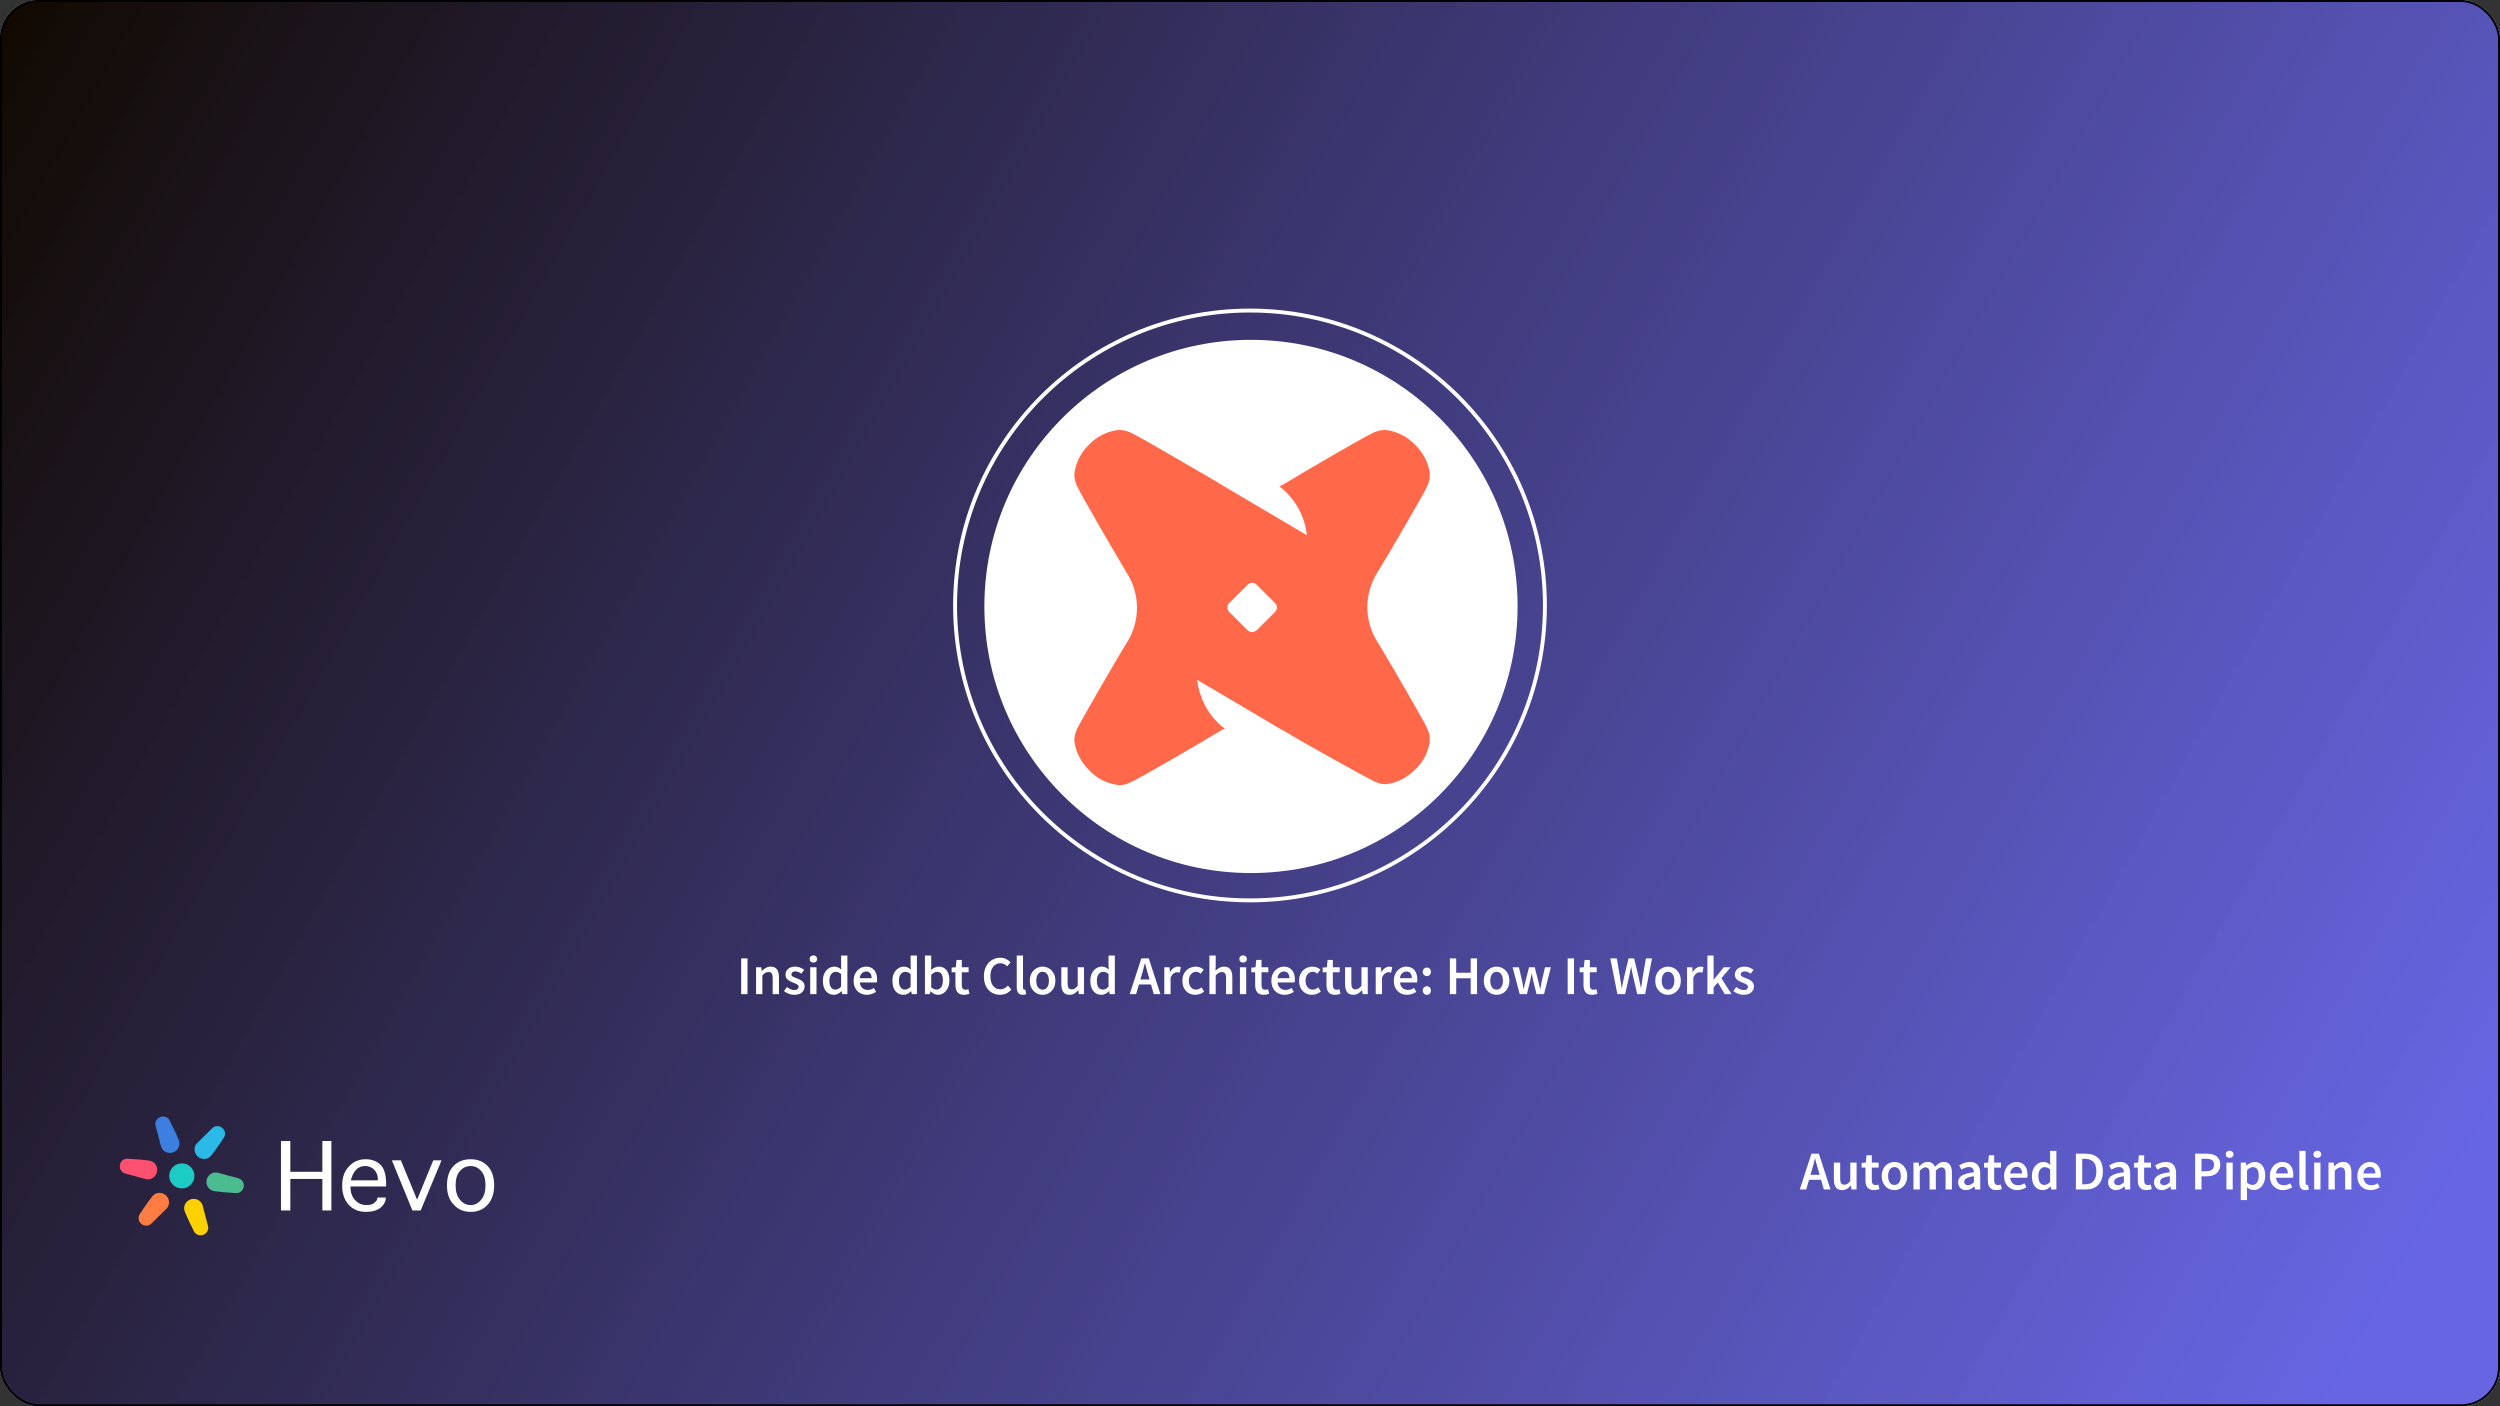
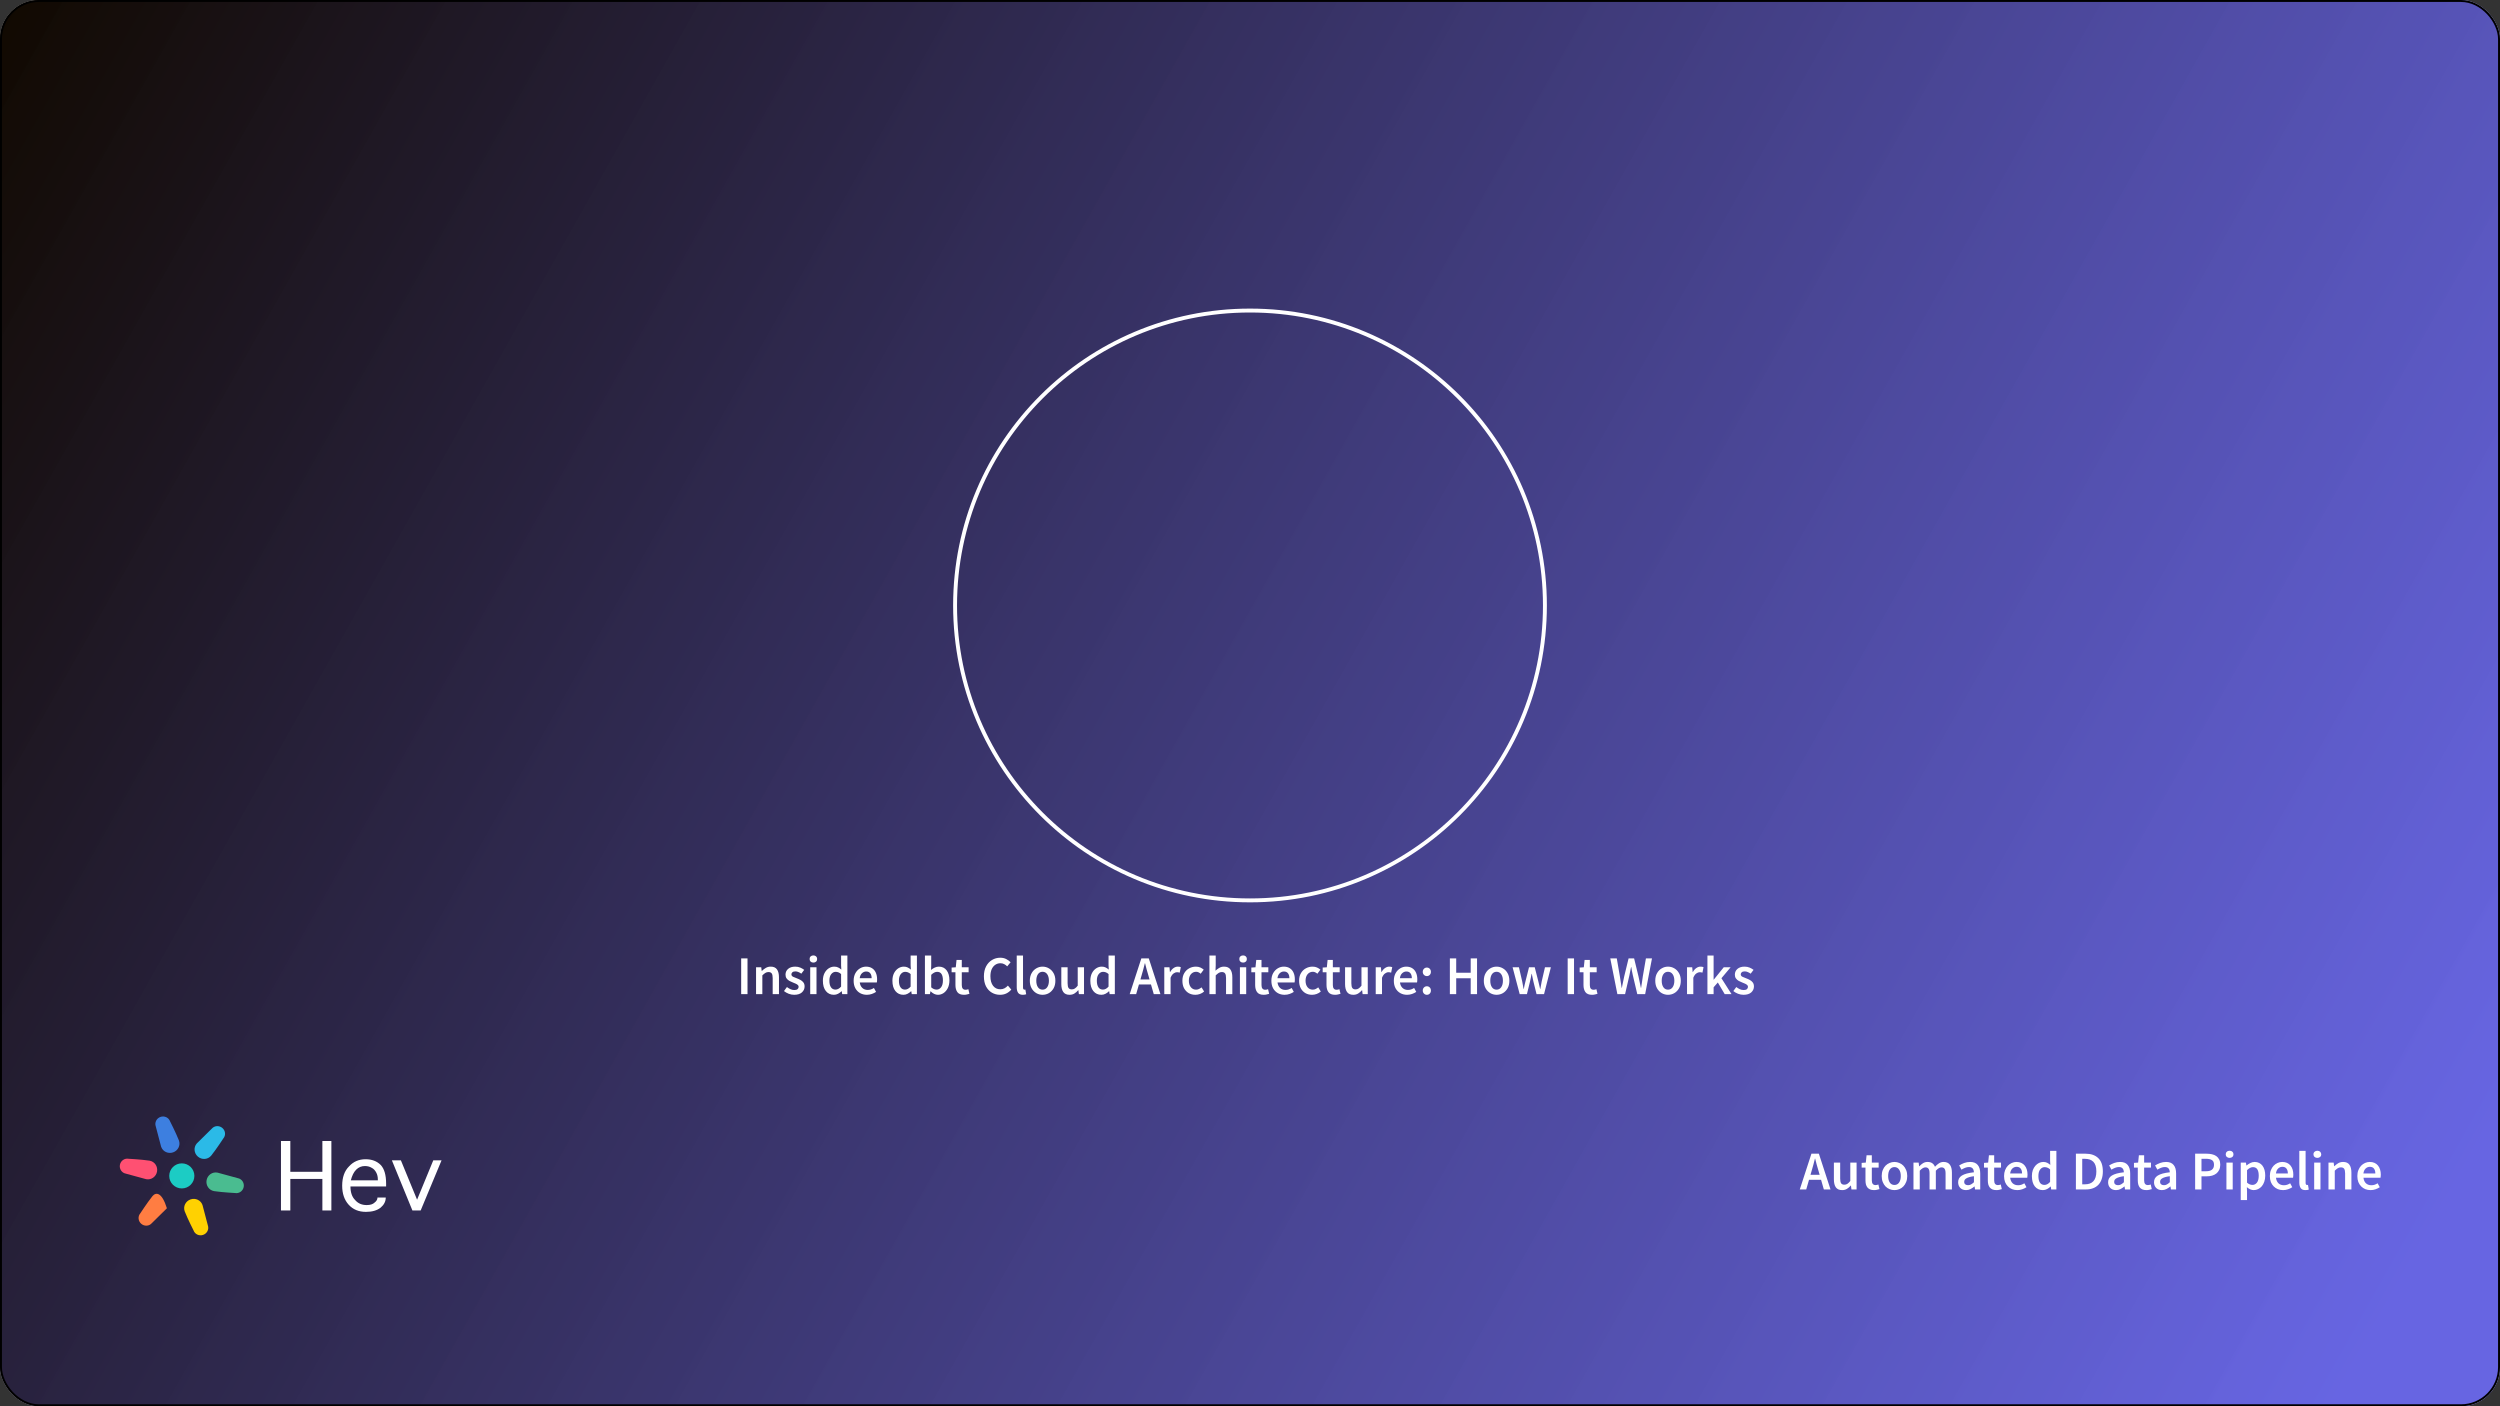
<svg xmlns="http://www.w3.org/2000/svg" width="1280" height="720" viewBox="0 0 1280 720" fill="none">
  <rect x="0" y="0" width="1280" height="720" fill="#333333" stroke="none" />
  <g clip-path="url(#clip0_19131_3713)">
    <rect width="1280" height="720" rx="20" fill="white" />
    <rect width="1280" height="720" fill="url(#paint0_linear_19131_3713)" />
    <path d="M927.619 599.256L926.975 601.496H931.651L931.007 599.256C930.708 598.285 930.419 597.287 930.139 596.26C929.878 595.233 929.616 594.216 929.355 593.208H929.243C928.982 594.235 928.72 595.261 928.459 596.288C928.198 597.296 927.918 598.285 927.619 599.256ZM921.487 609L927.451 590.688H931.259L937.223 609H933.807L932.379 604.044H926.219L924.791 609H921.487ZM943.179 609.336C941.704 609.336 940.631 608.869 939.959 607.936C939.287 606.984 938.951 605.631 938.951 603.876V595.252H942.171V603.456C942.171 604.595 942.339 605.397 942.675 605.864C943.011 606.331 943.552 606.564 944.299 606.564C944.896 606.564 945.419 606.415 945.867 606.116C946.334 605.817 946.828 605.332 947.351 604.66V595.252H950.571V609H947.939L947.687 606.984H947.603C947.006 607.693 946.352 608.263 945.643 608.692C944.952 609.121 944.131 609.336 943.179 609.336ZM959.493 609.336C958.691 609.336 958.009 609.215 957.449 608.972C956.908 608.729 956.46 608.393 956.105 607.964C955.769 607.516 955.517 606.993 955.349 606.396C955.2 605.78 955.125 605.099 955.125 604.352V597.8H953.165V595.392L955.293 595.252L955.685 591.5H958.373V595.252H961.873V597.8H958.373V604.352C958.373 605.957 959.017 606.76 960.305 606.76C960.548 606.76 960.791 606.732 961.033 606.676C961.295 606.62 961.528 606.545 961.733 606.452L962.293 608.832C961.92 608.963 961.491 609.075 961.005 609.168C960.539 609.28 960.035 609.336 959.493 609.336ZM969.957 609.336C969.098 609.336 968.277 609.177 967.493 608.86C966.709 608.543 966.009 608.076 965.393 607.46C964.796 606.844 964.32 606.088 963.965 605.192C963.61 604.296 963.433 603.279 963.433 602.14C963.433 601.001 963.61 599.984 963.965 599.088C964.32 598.192 964.796 597.436 965.393 596.82C966.009 596.204 966.709 595.737 967.493 595.42C968.277 595.084 969.098 594.916 969.957 594.916C970.816 594.916 971.637 595.084 972.421 595.42C973.224 595.737 973.924 596.204 974.521 596.82C975.118 597.436 975.594 598.192 975.949 599.088C976.322 599.984 976.509 601.001 976.509 602.14C976.509 603.279 976.322 604.296 975.949 605.192C975.594 606.088 975.118 606.844 974.521 607.46C973.924 608.076 973.224 608.543 972.421 608.86C971.637 609.177 970.816 609.336 969.957 609.336ZM969.957 606.704C970.965 606.704 971.758 606.293 972.337 605.472C972.916 604.632 973.205 603.521 973.205 602.14C973.205 600.74 972.916 599.629 972.337 598.808C971.758 597.968 970.965 597.548 969.957 597.548C968.949 597.548 968.156 597.968 967.577 598.808C967.017 599.629 966.737 600.74 966.737 602.14C966.737 603.521 967.017 604.632 967.577 605.472C968.156 606.293 968.949 606.704 969.957 606.704ZM979.696 609V595.252H982.356L982.58 597.128H982.692C983.271 596.512 983.896 595.989 984.568 595.56C985.259 595.131 986.034 594.916 986.892 594.916C987.9 594.916 988.703 595.131 989.3 595.56C989.916 595.989 990.383 596.596 990.7 597.38C991.354 596.671 992.035 596.083 992.744 595.616C993.454 595.149 994.247 594.916 995.124 594.916C996.58 594.916 997.654 595.392 998.344 596.344C999.035 597.277 999.38 598.621 999.38 600.376V609H996.132V600.796C996.132 599.657 995.955 598.855 995.6 598.388C995.264 597.921 994.742 597.688 994.032 597.688C993.174 597.688 992.212 598.257 991.148 599.396V609H987.928V600.796C987.928 599.657 987.751 598.855 987.396 598.388C987.06 597.921 986.528 597.688 985.8 597.688C984.942 597.688 983.98 598.257 982.916 599.396V609H979.696ZM1006.63 609.336C1005.41 609.336 1004.43 608.972 1003.69 608.244C1002.94 607.497 1002.57 606.517 1002.57 605.304C1002.57 604.576 1002.72 603.932 1003.01 603.372C1003.33 602.793 1003.82 602.299 1004.47 601.888C1005.14 601.477 1005.98 601.132 1006.99 600.852C1008.02 600.572 1009.24 600.357 1010.66 600.208C1010.64 599.853 1010.58 599.517 1010.49 599.2C1010.42 598.864 1010.28 598.575 1010.07 598.332C1009.88 598.071 1009.63 597.875 1009.31 597.744C1009 597.595 1008.6 597.52 1008.14 597.52C1007.47 597.52 1006.8 597.651 1006.15 597.912C1005.52 598.173 1004.89 598.491 1004.27 598.864L1003.1 596.708C1003.86 596.223 1004.72 595.803 1005.67 595.448C1006.63 595.093 1007.65 594.916 1008.75 594.916C1010.47 594.916 1011.75 595.429 1012.59 596.456C1013.45 597.464 1013.88 598.929 1013.88 600.852V609H1011.22L1010.99 607.488H1010.88C1010.27 608.011 1009.6 608.449 1008.89 608.804C1008.2 609.159 1007.45 609.336 1006.63 609.336ZM1007.66 606.816C1008.22 606.816 1008.73 606.685 1009.17 606.424C1009.64 606.163 1010.14 605.789 1010.66 605.304V602.224C1009.72 602.336 1008.94 602.485 1008.31 602.672C1007.67 602.859 1007.16 603.073 1006.77 603.316C1006.37 603.54 1006.09 603.801 1005.93 604.1C1005.76 604.399 1005.67 604.716 1005.67 605.052C1005.67 605.668 1005.86 606.116 1006.23 606.396C1006.61 606.676 1007.08 606.816 1007.66 606.816ZM1022.14 609.336C1021.34 609.336 1020.65 609.215 1020.09 608.972C1019.55 608.729 1019.1 608.393 1018.75 607.964C1018.41 607.516 1018.16 606.993 1017.99 606.396C1017.84 605.78 1017.77 605.099 1017.77 604.352V597.8H1015.81V595.392L1017.94 595.252L1018.33 591.5H1021.02V595.252H1024.52V597.8H1021.02V604.352C1021.02 605.957 1021.66 606.76 1022.95 606.76C1023.19 606.76 1023.44 606.732 1023.68 606.676C1023.94 606.62 1024.17 606.545 1024.38 606.452L1024.94 608.832C1024.56 608.963 1024.14 609.075 1023.65 609.168C1023.18 609.28 1022.68 609.336 1022.14 609.336ZM1032.85 609.336C1031.9 609.336 1031.02 609.177 1030.19 608.86C1029.37 608.524 1028.65 608.048 1028.04 607.432C1027.42 606.816 1026.94 606.069 1026.58 605.192C1026.25 604.296 1026.08 603.279 1026.08 602.14C1026.08 601.02 1026.26 600.012 1026.61 599.116C1026.96 598.22 1027.43 597.464 1028.01 596.848C1028.61 596.232 1029.29 595.756 1030.05 595.42C1030.82 595.084 1031.6 594.916 1032.41 594.916C1033.34 594.916 1034.16 595.075 1034.87 595.392C1035.58 595.709 1036.17 596.157 1036.63 596.736C1037.12 597.315 1037.48 598.005 1037.73 598.808C1037.97 599.611 1038.09 600.488 1038.09 601.44C1038.09 601.757 1038.07 602.056 1038.03 602.336C1038.02 602.616 1037.99 602.84 1037.95 603.008H1029.21C1029.36 604.24 1029.79 605.192 1030.5 605.864C1031.23 606.517 1032.15 606.844 1033.27 606.844C1033.87 606.844 1034.42 606.76 1034.93 606.592C1035.45 606.405 1035.96 606.153 1036.47 605.836L1037.56 607.852C1036.9 608.281 1036.18 608.636 1035.37 608.916C1034.57 609.196 1033.73 609.336 1032.85 609.336ZM1029.19 600.824H1035.29C1035.29 599.76 1035.06 598.929 1034.59 598.332C1034.14 597.716 1033.44 597.408 1032.49 597.408C1031.67 597.408 1030.95 597.697 1030.33 598.276C1029.72 598.855 1029.34 599.704 1029.19 600.824ZM1045.98 609.336C1044.25 609.336 1042.86 608.711 1041.84 607.46C1040.83 606.191 1040.33 604.417 1040.33 602.14C1040.33 601.02 1040.48 600.012 1040.8 599.116C1041.14 598.22 1041.58 597.464 1042.12 596.848C1042.66 596.232 1043.27 595.756 1043.97 595.42C1044.67 595.084 1045.4 594.916 1046.15 594.916C1046.93 594.916 1047.6 595.056 1048.14 595.336C1048.68 595.597 1049.22 595.961 1049.76 596.428L1049.65 594.216V589.232H1052.87V609H1050.21L1049.99 607.516H1049.87C1049.37 608.02 1048.78 608.449 1048.11 608.804C1047.44 609.159 1046.73 609.336 1045.98 609.336ZM1046.77 606.676C1047.79 606.676 1048.75 606.163 1049.65 605.136V598.724C1049.16 598.295 1048.69 597.996 1048.22 597.828C1047.77 597.66 1047.32 597.576 1046.85 597.576C1045.95 597.576 1045.2 597.968 1044.58 598.752C1043.97 599.536 1043.66 600.656 1043.66 602.112C1043.66 603.605 1043.92 604.744 1044.44 605.528C1044.98 606.293 1045.76 606.676 1046.77 606.676ZM1062.86 609V590.688H1067.76C1070.56 590.688 1072.74 591.444 1074.31 592.956C1075.88 594.468 1076.66 596.736 1076.66 599.76C1076.66 601.272 1076.45 602.607 1076.04 603.764C1075.65 604.921 1075.07 605.892 1074.31 606.676C1073.56 607.441 1072.65 608.02 1071.56 608.412C1070.5 608.804 1069.29 609 1067.92 609H1062.86ZM1066.1 606.368H1067.53C1069.4 606.368 1070.83 605.836 1071.82 604.772C1072.82 603.689 1073.33 602.019 1073.33 599.76C1073.33 597.52 1072.82 595.887 1071.82 594.86C1070.81 593.833 1069.38 593.32 1067.53 593.32H1066.1V606.368ZM1083.41 609.336C1082.19 609.336 1081.21 608.972 1080.47 608.244C1079.72 607.497 1079.35 606.517 1079.35 605.304C1079.35 604.576 1079.5 603.932 1079.8 603.372C1080.11 602.793 1080.6 602.299 1081.25 601.888C1081.92 601.477 1082.76 601.132 1083.77 600.852C1084.8 600.572 1086.02 600.357 1087.44 600.208C1087.42 599.853 1087.36 599.517 1087.27 599.2C1087.2 598.864 1087.06 598.575 1086.85 598.332C1086.66 598.071 1086.41 597.875 1086.1 597.744C1085.78 597.595 1085.39 597.52 1084.92 597.52C1084.25 597.52 1083.58 597.651 1082.93 597.912C1082.3 598.173 1081.67 598.491 1081.06 598.864L1079.88 596.708C1080.64 596.223 1081.5 595.803 1082.46 595.448C1083.41 595.093 1084.43 594.916 1085.54 594.916C1087.25 594.916 1088.53 595.429 1089.37 596.456C1090.23 597.464 1090.66 598.929 1090.66 600.852V609H1088L1087.78 607.488H1087.66C1087.05 608.011 1086.38 608.449 1085.68 608.804C1084.98 609.159 1084.23 609.336 1083.41 609.336ZM1084.44 606.816C1085 606.816 1085.51 606.685 1085.96 606.424C1086.42 606.163 1086.92 605.789 1087.44 605.304V602.224C1086.51 602.336 1085.72 602.485 1085.09 602.672C1084.45 602.859 1083.94 603.073 1083.55 603.316C1083.16 603.54 1082.88 603.801 1082.71 604.1C1082.54 604.399 1082.46 604.716 1082.46 605.052C1082.46 605.668 1082.64 606.116 1083.02 606.396C1083.39 606.676 1083.86 606.816 1084.44 606.816ZM1098.92 609.336C1098.12 609.336 1097.44 609.215 1096.88 608.972C1096.33 608.729 1095.89 608.393 1095.53 607.964C1095.2 607.516 1094.94 606.993 1094.78 606.396C1094.63 605.78 1094.55 605.099 1094.55 604.352V597.8H1092.59V595.392L1094.72 595.252L1095.11 591.5H1097.8V595.252H1101.3V597.8H1097.8V604.352C1097.8 605.957 1098.44 606.76 1099.73 606.76C1099.97 606.76 1100.22 606.732 1100.46 606.676C1100.72 606.62 1100.95 606.545 1101.16 606.452L1101.72 608.832C1101.35 608.963 1100.92 609.075 1100.43 609.168C1099.96 609.28 1099.46 609.336 1098.92 609.336ZM1106.92 609.336C1105.71 609.336 1104.73 608.972 1103.98 608.244C1103.24 607.497 1102.86 606.517 1102.86 605.304C1102.86 604.576 1103.01 603.932 1103.31 603.372C1103.63 602.793 1104.11 602.299 1104.77 601.888C1105.44 601.477 1106.28 601.132 1107.29 600.852C1108.31 600.572 1109.54 600.357 1110.95 600.208C1110.94 599.853 1110.88 599.517 1110.79 599.2C1110.71 598.864 1110.57 598.575 1110.37 598.332C1110.18 598.071 1109.93 597.875 1109.61 597.744C1109.29 597.595 1108.9 597.52 1108.43 597.52C1107.76 597.52 1107.1 597.651 1106.45 597.912C1105.81 598.173 1105.19 598.491 1104.57 598.864L1103.39 596.708C1104.16 596.223 1105.02 595.803 1105.97 595.448C1106.92 595.093 1107.95 594.916 1109.05 594.916C1110.77 594.916 1112.05 595.429 1112.89 596.456C1113.75 597.464 1114.17 598.929 1114.17 600.852V609H1111.51L1111.29 607.488H1111.18C1110.56 608.011 1109.9 608.449 1109.19 608.804C1108.5 609.159 1107.74 609.336 1106.92 609.336ZM1107.96 606.816C1108.52 606.816 1109.02 606.685 1109.47 606.424C1109.94 606.163 1110.43 605.789 1110.95 605.304V602.224C1110.02 602.336 1109.24 602.485 1108.6 602.672C1107.97 602.859 1107.45 603.073 1107.06 603.316C1106.67 603.54 1106.39 603.801 1106.22 604.1C1106.05 604.399 1105.97 604.716 1105.97 605.052C1105.97 605.668 1106.16 606.116 1106.53 606.396C1106.9 606.676 1107.38 606.816 1107.96 606.816ZM1123.91 609V590.688H1129.68C1130.69 590.688 1131.62 590.781 1132.48 590.968C1133.36 591.155 1134.12 591.472 1134.75 591.92C1135.38 592.368 1135.88 592.956 1136.23 593.684C1136.59 594.393 1136.77 595.28 1136.77 596.344C1136.77 597.352 1136.59 598.229 1136.23 598.976C1135.88 599.723 1135.38 600.348 1134.75 600.852C1134.13 601.337 1133.4 601.701 1132.54 601.944C1131.7 602.168 1130.78 602.28 1129.79 602.28H1127.16V609H1123.91ZM1127.16 599.676H1129.54C1132.23 599.676 1133.57 598.565 1133.57 596.344C1133.57 595.187 1133.22 594.393 1132.51 593.964C1131.82 593.516 1130.79 593.292 1129.43 593.292H1127.16V599.676ZM1139.93 609V595.252H1143.15V609H1139.93ZM1141.55 592.844C1140.98 592.844 1140.5 592.676 1140.13 592.34C1139.75 592.004 1139.57 591.565 1139.57 591.024C1139.57 590.483 1139.75 590.044 1140.13 589.708C1140.5 589.353 1140.98 589.176 1141.55 589.176C1142.13 589.176 1142.61 589.353 1142.98 589.708C1143.36 590.044 1143.54 590.483 1143.54 591.024C1143.54 591.565 1143.36 592.004 1142.98 592.34C1142.61 592.676 1142.13 592.844 1141.55 592.844ZM1147.26 614.432V595.252H1149.92L1150.14 596.708H1150.25C1150.83 596.223 1151.48 595.803 1152.19 595.448C1152.9 595.093 1153.63 594.916 1154.4 594.916C1155.26 594.916 1156.01 595.084 1156.67 595.42C1157.34 595.737 1157.91 596.204 1158.37 596.82C1158.84 597.436 1159.2 598.173 1159.44 599.032C1159.68 599.891 1159.8 600.852 1159.8 601.916C1159.8 603.092 1159.63 604.147 1159.3 605.08C1158.98 605.995 1158.55 606.769 1158.01 607.404C1157.47 608.02 1156.84 608.496 1156.13 608.832C1155.43 609.168 1154.69 609.336 1153.92 609.336C1153.33 609.336 1152.73 609.205 1152.13 608.944C1151.53 608.683 1150.95 608.309 1150.39 607.824L1150.48 610.12V614.432H1147.26ZM1153.25 606.676C1154.17 606.676 1154.93 606.284 1155.55 605.5C1156.16 604.697 1156.47 603.512 1156.47 601.944C1156.47 600.563 1156.24 599.489 1155.77 598.724C1155.3 597.959 1154.55 597.576 1153.5 597.576C1152.53 597.576 1151.52 598.089 1150.48 599.116V605.528C1150.98 605.957 1151.47 606.256 1151.93 606.424C1152.4 606.592 1152.84 606.676 1153.25 606.676ZM1168.94 609.336C1167.99 609.336 1167.1 609.177 1166.28 608.86C1165.46 608.524 1164.74 608.048 1164.13 607.432C1163.51 606.816 1163.03 606.069 1162.67 605.192C1162.34 604.296 1162.17 603.279 1162.17 602.14C1162.17 601.02 1162.34 600.012 1162.7 599.116C1163.05 598.22 1163.52 597.464 1164.1 596.848C1164.7 596.232 1165.38 595.756 1166.14 595.42C1166.91 595.084 1167.69 594.916 1168.5 594.916C1169.43 594.916 1170.25 595.075 1170.96 595.392C1171.67 595.709 1172.26 596.157 1172.72 596.736C1173.21 597.315 1173.57 598.005 1173.82 598.808C1174.06 599.611 1174.18 600.488 1174.18 601.44C1174.18 601.757 1174.16 602.056 1174.12 602.336C1174.1 602.616 1174.08 602.84 1174.04 603.008H1165.3C1165.45 604.24 1165.88 605.192 1166.59 605.864C1167.32 606.517 1168.24 606.844 1169.36 606.844C1169.96 606.844 1170.51 606.76 1171.02 606.592C1171.54 606.405 1172.05 606.153 1172.56 605.836L1173.65 607.852C1172.99 608.281 1172.27 608.636 1171.46 608.916C1170.66 609.196 1169.82 609.336 1168.94 609.336ZM1165.28 600.824H1171.38C1171.38 599.76 1171.15 598.929 1170.68 598.332C1170.23 597.716 1169.53 597.408 1168.58 597.408C1167.76 597.408 1167.04 597.697 1166.42 598.276C1165.81 598.855 1165.42 599.704 1165.28 600.824ZM1180.39 609.336C1179.23 609.336 1178.42 608.991 1177.95 608.3C1177.49 607.609 1177.25 606.667 1177.25 605.472V589.232H1180.47V605.64C1180.47 606.032 1180.55 606.312 1180.7 606.48C1180.85 606.629 1181.01 606.704 1181.17 606.704C1181.25 606.704 1181.31 606.704 1181.37 606.704C1181.45 606.704 1181.55 606.685 1181.68 606.648L1182.1 609.056C1181.67 609.243 1181.1 609.336 1180.39 609.336ZM1184.86 609V595.252H1188.08V609H1184.86ZM1186.48 592.844C1185.9 592.844 1185.43 592.676 1185.05 592.34C1184.68 592.004 1184.49 591.565 1184.49 591.024C1184.49 590.483 1184.68 590.044 1185.05 589.708C1185.43 589.353 1185.9 589.176 1186.48 589.176C1187.06 589.176 1187.54 589.353 1187.91 589.708C1188.28 590.044 1188.47 590.483 1188.47 591.024C1188.47 591.565 1188.28 592.004 1187.91 592.34C1187.54 592.676 1187.06 592.844 1186.48 592.844ZM1192.18 609V595.252H1194.84L1195.07 597.1H1195.18C1195.8 596.503 1196.46 595.989 1197.17 595.56C1197.9 595.131 1198.74 594.916 1199.69 594.916C1201.16 594.916 1202.24 595.392 1202.91 596.344C1203.58 597.277 1203.92 598.621 1203.92 600.376V609H1200.7V600.796C1200.7 599.657 1200.53 598.855 1200.19 598.388C1199.86 597.921 1199.31 597.688 1198.54 597.688C1197.94 597.688 1197.41 597.837 1196.94 598.136C1196.5 598.416 1195.98 598.836 1195.4 599.396V609H1192.18ZM1213.73 609.336C1212.78 609.336 1211.89 609.177 1211.07 608.86C1210.25 608.524 1209.53 608.048 1208.92 607.432C1208.3 606.816 1207.82 606.069 1207.46 605.192C1207.12 604.296 1206.96 603.279 1206.96 602.14C1206.96 601.02 1207.13 600.012 1207.49 599.116C1207.84 598.22 1208.31 597.464 1208.89 596.848C1209.49 596.232 1210.17 595.756 1210.93 595.42C1211.7 595.084 1212.48 594.916 1213.28 594.916C1214.22 594.916 1215.04 595.075 1215.75 595.392C1216.46 595.709 1217.05 596.157 1217.51 596.736C1218 597.315 1218.36 598.005 1218.6 598.808C1218.85 599.611 1218.97 600.488 1218.97 601.44C1218.97 601.757 1218.95 602.056 1218.91 602.336C1218.89 602.616 1218.87 602.84 1218.83 603.008H1210.09C1210.24 604.24 1210.67 605.192 1211.38 605.864C1212.11 606.517 1213.03 606.844 1214.15 606.844C1214.75 606.844 1215.3 606.76 1215.8 606.592C1216.33 606.405 1216.84 606.153 1217.34 605.836L1218.44 607.852C1217.78 608.281 1217.06 608.636 1216.25 608.916C1215.45 609.196 1214.61 609.336 1213.73 609.336ZM1210.06 600.824H1216.17C1216.17 599.76 1215.94 598.929 1215.47 598.332C1215.02 597.716 1214.32 597.408 1213.37 597.408C1212.55 597.408 1211.83 597.697 1211.21 598.276C1210.6 598.855 1210.21 599.704 1210.06 600.824Z" fill="white" />
    <path d="M165.057 619.746V603.613H148.649V619.746H143.855V584.18H148.649V599.946H165.057V584.18H169.666V619.746H165.057Z" fill="white" />
    <path d="M193.265 613.146H197.506C197.506 615.102 196.645 616.813 194.924 618.28C193.081 619.746 190.561 620.48 187.365 620.48C183.678 620.48 180.728 619.257 178.516 616.813C176.303 614.369 175.197 611.13 175.197 607.096C175.197 602.819 176.365 599.519 178.7 597.196C180.913 594.752 183.74 593.53 187.181 593.53C190.377 593.53 192.958 594.507 194.924 596.463C196.768 598.419 197.69 601.596 197.69 605.996V607.463H179.438C179.438 610.519 180.237 612.841 181.834 614.43C183.309 616.141 185.276 616.996 187.734 616.996C189.578 616.996 190.93 616.569 191.79 615.713C192.773 614.98 193.265 614.124 193.265 613.146ZM179.622 604.346H193.45V603.796C193.45 602.574 193.204 601.474 192.712 600.496C192.097 599.274 191.299 598.419 190.315 597.93C189.332 597.319 188.164 597.013 186.812 597.013C185.092 597.013 183.617 597.624 182.388 598.846C181.158 600.069 180.237 601.902 179.622 604.346Z" fill="white" />
    <path d="M221.842 594.08H226.082L215.389 619.746H211.149L200.64 594.08H205.249L213.545 614.246L221.842 594.08Z" fill="white" />
-     <path d="M241.016 620.48C237.452 620.48 234.563 619.257 232.351 616.813C230.015 614.491 228.848 611.191 228.848 606.913C228.848 602.635 229.954 599.335 232.166 597.013C234.379 594.691 237.329 593.53 241.016 593.53C244.58 593.53 247.469 594.691 249.681 597.013C251.894 599.335 253 602.635 253 606.913C253 611.069 251.894 614.369 249.681 616.813C247.469 619.257 244.58 620.48 241.016 620.48ZM241.016 616.996C243.105 616.996 244.888 616.08 246.363 614.246C247.838 612.535 248.575 610.091 248.575 606.913C248.575 603.613 247.838 601.169 246.363 599.58C244.888 597.869 243.105 597.013 241.016 597.013C238.804 597.013 236.96 597.869 235.485 599.58C234.01 601.169 233.273 603.613 233.273 606.913C233.273 610.091 234.01 612.535 235.485 614.246C236.96 616.08 238.804 616.996 241.016 616.996Z" fill="white" />
    <path d="M99.526 602.059C99.526 605.605 96.643 608.479 93.087 608.479C89.531 608.479 86.649 605.605 86.649 602.059C86.649 598.514 89.531 595.639 93.087 595.639C96.643 595.639 99.526 598.514 99.526 602.059Z" fill="#1CCCC4" />
    <path d="M91.509 583.681C90.002 579.86 87.075 574.14 87.075 574.14C86.385 572.176 84.187 571.157 82.165 571.864C80.142 572.572 79.062 574.738 79.752 576.702L82.424 586.86L82.519 587.182C83.377 589.626 86.113 590.893 88.629 590.013C91.146 589.133 92.49 586.437 91.632 583.993C91.632 583.993 91.557 583.803 91.509 583.681Z" fill="#3D7FE0" />
    <path d="M94.666 620.437C96.173 624.258 99.1 629.979 99.1 629.979C99.79 631.943 101.988 632.961 104.011 632.254C106.033 631.546 107.113 629.381 106.423 627.416L103.751 617.259L103.657 616.937C102.798 614.493 100.062 613.225 97.546 614.105C95.029 614.986 93.685 617.681 94.543 620.125C94.543 620.125 94.618 620.316 94.666 620.437Z" fill="#FFD101" />
    <path d="M108.261 591.507C110.826 588.295 114.33 582.908 114.33 582.908C115.691 581.33 115.477 578.922 113.851 577.53C112.226 576.137 109.805 576.287 108.443 577.865L100.957 585.251L100.725 585.494C99.031 587.457 99.298 590.454 101.321 592.187C103.344 593.919 106.357 593.733 108.051 591.769C108.051 591.769 108.179 591.61 108.261 591.507Z" fill="#2BBAE7" />
-     <path d="M77.915 612.611C75.35 615.823 71.845 621.211 71.845 621.211C70.484 622.789 70.698 625.197 72.324 626.589C73.95 627.982 76.371 627.831 77.732 626.254L85.218 618.868L85.45 618.625C87.144 616.661 86.877 613.665 84.854 611.932C82.831 610.199 79.818 610.386 78.125 612.35C78.125 612.35 77.996 612.509 77.915 612.611Z" fill="#FF7D42" />
+     <path d="M77.915 612.611C75.35 615.823 71.845 621.211 71.845 621.211C70.484 622.789 70.698 625.197 72.324 626.589C73.95 627.982 76.371 627.831 77.732 626.254L85.218 618.868L85.45 618.625C82.831 610.199 79.818 610.386 78.125 612.35C78.125 612.35 77.996 612.509 77.915 612.611Z" fill="#FF7D42" />
    <path d="M109.839 609.886C113.911 610.495 120.343 610.827 120.343 610.827C122.394 611.214 124.378 609.824 124.774 607.724C125.171 605.624 123.83 603.609 121.779 603.222L111.621 600.451L111.294 600.372C108.742 599.891 106.273 601.619 105.779 604.233C105.286 606.846 106.954 609.354 109.506 609.835C109.506 609.835 109.709 609.866 109.839 609.886Z" fill="#4ABC90" />
    <path d="M76.336 594.233C72.264 593.624 65.832 593.292 65.832 593.292C63.781 592.905 61.797 594.294 61.401 596.394C61.004 598.494 62.345 600.51 64.396 600.896L74.554 603.668L74.881 603.747C77.433 604.228 79.902 602.499 80.396 599.886C80.889 597.273 79.221 594.764 76.668 594.283C76.668 594.283 76.466 594.253 76.336 594.233Z" fill="#FF5072" />
    <path d="M379.478 509V490.688H382.726V509H379.478ZM387.101 509V495.252H389.761L389.985 497.1H390.097C390.713 496.503 391.385 495.989 392.113 495.56C392.841 495.131 393.671 494.916 394.605 494.916C396.079 494.916 397.153 495.392 397.825 496.344C398.497 497.296 398.833 498.64 398.833 500.376V509H395.613V500.796C395.613 499.657 395.445 498.855 395.109 498.388C394.773 497.921 394.222 497.688 393.457 497.688C392.859 497.688 392.327 497.837 391.861 498.136C391.413 498.416 390.899 498.836 390.321 499.396V509H387.101ZM406.605 509.336C405.671 509.336 404.738 509.159 403.805 508.804C402.871 508.431 402.069 507.973 401.397 507.432L402.909 505.36C403.525 505.827 404.141 506.2 404.757 506.48C405.373 506.76 406.026 506.9 406.717 506.9C407.463 506.9 408.014 506.741 408.369 506.424C408.723 506.107 408.901 505.715 408.901 505.248C408.901 504.856 408.751 504.539 408.453 504.296C408.173 504.035 407.809 503.811 407.361 503.624C406.913 503.419 406.446 503.223 405.961 503.036C405.363 502.812 404.766 502.541 404.169 502.224C403.59 501.888 403.114 501.468 402.741 500.964C402.367 500.441 402.181 499.797 402.181 499.032C402.181 497.819 402.629 496.829 403.525 496.064C404.421 495.299 405.634 494.916 407.165 494.916C408.135 494.916 409.003 495.084 409.769 495.42C410.534 495.756 411.197 496.139 411.757 496.568L410.273 498.528C409.787 498.173 409.293 497.893 408.789 497.688C408.303 497.464 407.79 497.352 407.249 497.352C406.558 497.352 406.045 497.501 405.709 497.8C405.373 498.08 405.205 498.435 405.205 498.864C405.205 499.405 405.485 499.816 406.045 500.096C406.605 500.376 407.258 500.647 408.005 500.908C408.639 501.132 409.255 501.412 409.853 501.748C410.45 502.065 410.945 502.485 411.337 503.008C411.747 503.531 411.953 504.221 411.953 505.08C411.953 506.256 411.495 507.264 410.581 508.104C409.666 508.925 408.341 509.336 406.605 509.336ZM414.827 509V495.252H418.047V509H414.827ZM416.451 492.844C415.873 492.844 415.406 492.676 415.051 492.34C414.697 492.004 414.519 491.556 414.519 490.996C414.519 490.455 414.697 490.016 415.051 489.68C415.406 489.344 415.873 489.176 416.451 489.176C417.03 489.176 417.497 489.344 417.851 489.68C418.206 490.016 418.383 490.455 418.383 490.996C418.383 491.556 418.206 492.004 417.851 492.34C417.497 492.676 417.03 492.844 416.451 492.844ZM426.971 509.336C425.254 509.336 423.882 508.701 422.855 507.432C421.829 506.163 421.315 504.399 421.315 502.14C421.315 500.647 421.586 499.359 422.127 498.276C422.687 497.193 423.415 496.363 424.311 495.784C425.207 495.205 426.15 494.916 427.139 494.916C427.923 494.916 428.586 495.056 429.127 495.336C429.687 495.597 430.229 495.961 430.751 496.428L430.639 494.216V489.232H433.859V509H431.199L430.975 507.516H430.863C430.359 508.02 429.771 508.449 429.099 508.804C428.427 509.159 427.718 509.336 426.971 509.336ZM427.755 506.676C428.782 506.676 429.743 506.163 430.639 505.136V498.724C430.173 498.295 429.706 497.996 429.239 497.828C428.773 497.66 428.306 497.576 427.839 497.576C426.962 497.576 426.206 497.977 425.571 498.78C424.955 499.564 424.647 500.675 424.647 502.112C424.647 503.587 424.918 504.716 425.459 505.5C426.001 506.284 426.766 506.676 427.755 506.676ZM443.84 509.336C442.571 509.336 441.423 509.056 440.396 508.496C439.369 507.917 438.557 507.096 437.96 506.032C437.363 504.949 437.064 503.652 437.064 502.14C437.064 500.647 437.363 499.359 437.96 498.276C438.576 497.193 439.369 496.363 440.34 495.784C441.311 495.205 442.328 494.916 443.392 494.916C444.643 494.916 445.688 495.196 446.528 495.756C447.368 496.297 448.003 497.063 448.432 498.052C448.861 499.023 449.076 500.152 449.076 501.44C449.076 502.112 449.029 502.635 448.936 503.008H440.2C440.349 504.221 440.788 505.164 441.516 505.836C442.244 506.508 443.159 506.844 444.26 506.844C444.857 506.844 445.408 506.76 445.912 506.592C446.435 506.405 446.948 506.153 447.452 505.836L448.544 507.852C447.891 508.281 447.163 508.636 446.36 508.916C445.557 509.196 444.717 509.336 443.84 509.336ZM440.172 500.824H446.276C446.276 499.76 446.043 498.929 445.576 498.332C445.109 497.716 444.409 497.408 443.476 497.408C442.673 497.408 441.955 497.707 441.32 498.304C440.704 498.883 440.321 499.723 440.172 500.824ZM462.573 509.336C460.856 509.336 459.484 508.701 458.457 507.432C457.43 506.163 456.917 504.399 456.917 502.14C456.917 500.647 457.188 499.359 457.729 498.276C458.289 497.193 459.017 496.363 459.913 495.784C460.809 495.205 461.752 494.916 462.741 494.916C463.525 494.916 464.188 495.056 464.729 495.336C465.289 495.597 465.83 495.961 466.353 496.428L466.241 494.216V489.232H469.461V509H466.801L466.577 507.516H466.465C465.961 508.02 465.373 508.449 464.701 508.804C464.029 509.159 463.32 509.336 462.573 509.336ZM463.357 506.676C464.384 506.676 465.345 506.163 466.241 505.136V498.724C465.774 498.295 465.308 497.996 464.841 497.828C464.374 497.66 463.908 497.576 463.441 497.576C462.564 497.576 461.808 497.977 461.173 498.78C460.557 499.564 460.249 500.675 460.249 502.112C460.249 503.587 460.52 504.716 461.061 505.5C461.602 506.284 462.368 506.676 463.357 506.676ZM480.226 509.336C478.919 509.336 477.668 508.739 476.474 507.544H476.39L476.11 509H473.562V489.232H476.782V494.328L476.698 496.624C477.276 496.12 477.911 495.709 478.602 495.392C479.292 495.075 479.983 494.916 480.674 494.916C482.391 494.916 483.726 495.551 484.678 496.82C485.63 498.089 486.106 499.779 486.106 501.888C486.106 503.456 485.826 504.8 485.266 505.92C484.706 507.021 483.978 507.871 483.082 508.468C482.204 509.047 481.252 509.336 480.226 509.336ZM479.554 506.676C480.468 506.676 481.234 506.275 481.85 505.472C482.466 504.669 482.774 503.493 482.774 501.944C482.774 500.563 482.54 499.489 482.074 498.724C481.607 497.959 480.851 497.576 479.806 497.576C478.835 497.576 477.827 498.089 476.782 499.116V505.528C477.267 505.939 477.743 506.237 478.21 506.424C478.695 506.592 479.143 506.676 479.554 506.676ZM493.554 509.336C491.967 509.336 490.838 508.879 490.166 507.964C489.513 507.031 489.186 505.827 489.186 504.352V497.8H487.226V495.392L489.354 495.252L489.746 491.5H492.434V495.252H495.934V497.8H492.434V504.352C492.434 505.957 493.078 506.76 494.366 506.76C494.609 506.76 494.861 506.732 495.122 506.676C495.383 506.601 495.607 506.527 495.794 506.452L496.354 508.832C495.981 508.963 495.551 509.075 495.066 509.168C494.599 509.28 494.095 509.336 493.554 509.336ZM512.021 509.336C510.49 509.336 509.099 508.972 507.849 508.244C506.598 507.516 505.599 506.452 504.853 505.052C504.125 503.633 503.761 501.916 503.761 499.9C503.761 497.903 504.134 496.195 504.881 494.776C505.646 493.339 506.663 492.247 507.933 491.5C509.202 490.735 510.602 490.352 512.133 490.352C513.29 490.352 514.317 490.585 515.213 491.052C516.109 491.519 516.846 492.06 517.425 492.676L515.689 494.776C515.222 494.291 514.699 493.908 514.121 493.628C513.561 493.329 512.926 493.18 512.217 493.18C511.227 493.18 510.341 493.451 509.557 493.992C508.791 494.515 508.185 495.271 507.737 496.26C507.307 497.249 507.093 498.435 507.093 499.816C507.093 501.907 507.55 503.549 508.465 504.744C509.379 505.92 510.602 506.508 512.133 506.508C512.954 506.508 513.682 506.34 514.317 506.004C514.951 505.649 515.53 505.192 516.053 504.632L517.789 506.676C517.042 507.535 516.183 508.197 515.213 508.664C514.261 509.112 513.197 509.336 512.021 509.336ZM523.701 509.336C522.563 509.336 521.751 508.991 521.265 508.3C520.799 507.609 520.565 506.667 520.565 505.472V489.232H523.785V505.64C523.785 506.032 523.86 506.312 524.009 506.48C524.159 506.629 524.317 506.704 524.485 506.704C524.56 506.704 524.625 506.704 524.681 506.704C524.756 506.685 524.859 506.667 524.989 506.648L525.409 509.056C525.223 509.131 524.98 509.196 524.681 509.252C524.401 509.308 524.075 509.336 523.701 509.336ZM533.795 509.336C532.656 509.336 531.592 509.056 530.603 508.496C529.614 507.917 528.811 507.096 528.195 506.032C527.579 504.949 527.271 503.652 527.271 502.14C527.271 500.609 527.579 499.312 528.195 498.248C528.811 497.165 529.614 496.344 530.603 495.784C531.592 495.205 532.656 494.916 533.795 494.916C534.952 494.916 536.026 495.205 537.015 495.784C538.004 496.344 538.807 497.165 539.423 498.248C540.039 499.312 540.347 500.609 540.347 502.14C540.347 503.652 540.039 504.949 539.423 506.032C538.807 507.096 538.004 507.917 537.015 508.496C536.026 509.056 534.952 509.336 533.795 509.336ZM533.795 506.704C534.803 506.704 535.596 506.284 536.175 505.444C536.754 504.604 537.043 503.503 537.043 502.14C537.043 500.759 536.754 499.648 536.175 498.808C535.596 497.968 534.803 497.548 533.795 497.548C532.787 497.548 531.994 497.968 531.415 498.808C530.855 499.648 530.575 500.759 530.575 502.14C530.575 503.503 530.855 504.604 531.415 505.444C531.994 506.284 532.787 506.704 533.795 506.704ZM547.622 509.336C546.148 509.336 545.074 508.86 544.402 507.908C543.73 506.956 543.394 505.612 543.394 503.876V495.252H546.614V503.456C546.614 504.595 546.782 505.397 547.118 505.864C547.454 506.331 547.996 506.564 548.742 506.564C549.34 506.564 549.862 506.415 550.31 506.116C550.777 505.817 551.272 505.332 551.794 504.66V495.252H555.014V509H552.382L552.13 506.984H552.046C551.449 507.693 550.796 508.263 550.086 508.692C549.377 509.121 548.556 509.336 547.622 509.336ZM563.909 509.336C562.191 509.336 560.819 508.701 559.793 507.432C558.766 506.163 558.253 504.399 558.253 502.14C558.253 500.647 558.523 499.359 559.065 498.276C559.625 497.193 560.353 496.363 561.249 495.784C562.145 495.205 563.087 494.916 564.077 494.916C564.861 494.916 565.523 495.056 566.065 495.336C566.625 495.597 567.166 495.961 567.689 496.428L567.577 494.216V489.232H570.797V509H568.137L567.913 507.516H567.801C567.297 508.02 566.709 508.449 566.037 508.804C565.365 509.159 564.655 509.336 563.909 509.336ZM564.693 506.676C565.719 506.676 566.681 506.163 567.577 505.136V498.724C567.11 498.295 566.643 497.996 566.177 497.828C565.71 497.66 565.243 497.576 564.777 497.576C563.899 497.576 563.143 497.977 562.509 498.78C561.893 499.564 561.585 500.675 561.585 502.112C561.585 503.587 561.855 504.716 562.397 505.5C562.938 506.284 563.703 506.676 564.693 506.676ZM584.535 499.256L583.891 501.496H588.567L587.923 499.256C587.624 498.285 587.335 497.287 587.055 496.26C586.794 495.233 586.532 494.216 586.271 493.208H586.159C585.916 494.235 585.655 495.261 585.375 496.288C585.114 497.296 584.834 498.285 584.535 499.256ZM578.403 509L584.367 490.688H588.175L594.139 509H590.723L589.295 504.044H583.135L581.707 509H578.403ZM596.116 509V495.252H598.776L599 497.688H599.112C599.598 496.792 600.186 496.111 600.876 495.644C601.567 495.159 602.276 494.916 603.004 494.916C603.658 494.916 604.18 495.009 604.572 495.196L604.012 497.996C603.77 497.921 603.546 497.865 603.34 497.828C603.135 497.791 602.883 497.772 602.584 497.772C602.043 497.772 601.474 497.987 600.876 498.416C600.279 498.827 599.766 499.555 599.336 500.6V509H596.116ZM612.028 509.336C610.777 509.336 609.648 509.056 608.64 508.496C607.651 507.917 606.857 507.096 606.26 506.032C605.681 504.949 605.392 503.652 605.392 502.14C605.392 500.609 605.709 499.312 606.344 498.248C606.979 497.165 607.819 496.344 608.864 495.784C609.928 495.205 611.067 494.916 612.28 494.916C613.157 494.916 613.923 495.065 614.576 495.364C615.229 495.663 615.808 496.027 616.312 496.456L614.744 498.556C614.389 498.239 614.025 497.996 613.652 497.828C613.279 497.641 612.877 497.548 612.448 497.548C611.347 497.548 610.441 497.968 609.732 498.808C609.041 499.648 608.696 500.759 608.696 502.14C608.696 503.503 609.032 504.604 609.704 505.444C610.395 506.284 611.281 506.704 612.364 506.704C612.905 506.704 613.409 506.592 613.876 506.368C614.361 506.125 614.8 505.845 615.192 505.528L616.508 507.656C615.873 508.216 615.164 508.636 614.38 508.916C613.596 509.196 612.812 509.336 612.028 509.336ZM619.222 509V489.232H622.442V494.328L622.33 496.988C622.908 496.447 623.552 495.971 624.262 495.56C624.971 495.131 625.792 494.916 626.726 494.916C628.2 494.916 629.274 495.392 629.946 496.344C630.618 497.296 630.954 498.64 630.954 500.376V509H627.734V500.796C627.734 499.657 627.566 498.855 627.23 498.388C626.894 497.921 626.343 497.688 625.578 497.688C624.98 497.688 624.448 497.837 623.982 498.136C623.534 498.416 623.02 498.836 622.442 499.396V509H619.222ZM634.835 509V495.252H638.055V509H634.835ZM636.459 492.844C635.88 492.844 635.414 492.676 635.059 492.34C634.704 492.004 634.527 491.556 634.527 490.996C634.527 490.455 634.704 490.016 635.059 489.68C635.414 489.344 635.88 489.176 636.459 489.176C637.038 489.176 637.504 489.344 637.859 489.68C638.214 490.016 638.391 490.455 638.391 490.996C638.391 491.556 638.214 492.004 637.859 492.34C637.504 492.676 637.038 492.844 636.459 492.844ZM647.007 509.336C645.42 509.336 644.291 508.879 643.619 507.964C642.966 507.031 642.639 505.827 642.639 504.352V497.8H640.679V495.392L642.807 495.252L643.199 491.5H645.887V495.252H649.387V497.8H645.887V504.352C645.887 505.957 646.531 506.76 647.819 506.76C648.062 506.76 648.314 506.732 648.575 506.676C648.836 506.601 649.06 506.527 649.247 506.452L649.807 508.832C649.434 508.963 649.004 509.075 648.519 509.168C648.052 509.28 647.548 509.336 647.007 509.336ZM657.723 509.336C656.453 509.336 655.305 509.056 654.279 508.496C653.252 507.917 652.44 507.096 651.843 506.032C651.245 504.949 650.947 503.652 650.947 502.14C650.947 500.647 651.245 499.359 651.843 498.276C652.459 497.193 653.252 496.363 654.223 495.784C655.193 495.205 656.211 494.916 657.275 494.916C658.525 494.916 659.571 495.196 660.411 495.756C661.251 496.297 661.885 497.063 662.315 498.052C662.744 499.023 662.959 500.152 662.959 501.44C662.959 502.112 662.912 502.635 662.819 503.008H654.083C654.232 504.221 654.671 505.164 655.399 505.836C656.127 506.508 657.041 506.844 658.143 506.844C658.74 506.844 659.291 506.76 659.795 506.592C660.317 506.405 660.831 506.153 661.335 505.836L662.427 507.852C661.773 508.281 661.045 508.636 660.243 508.916C659.44 509.196 658.6 509.336 657.723 509.336ZM654.055 500.824H660.159C660.159 499.76 659.925 498.929 659.459 498.332C658.992 497.716 658.292 497.408 657.359 497.408C656.556 497.408 655.837 497.707 655.203 498.304C654.587 498.883 654.204 499.723 654.055 500.824ZM671.774 509.336C670.524 509.336 669.394 509.056 668.386 508.496C667.397 507.917 666.604 507.096 666.006 506.032C665.428 504.949 665.138 503.652 665.138 502.14C665.138 500.609 665.456 499.312 666.09 498.248C666.725 497.165 667.565 496.344 668.61 495.784C669.674 495.205 670.813 494.916 672.026 494.916C672.904 494.916 673.669 495.065 674.322 495.364C674.976 495.663 675.554 496.027 676.058 496.456L674.49 498.556C674.136 498.239 673.772 497.996 673.398 497.828C673.025 497.641 672.624 497.548 672.194 497.548C671.093 497.548 670.188 497.968 669.478 498.808C668.788 499.648 668.442 500.759 668.442 502.14C668.442 503.503 668.778 504.604 669.45 505.444C670.141 506.284 671.028 506.704 672.11 506.704C672.652 506.704 673.156 506.592 673.622 506.368C674.108 506.125 674.546 505.845 674.938 505.528L676.254 507.656C675.62 508.216 674.91 508.636 674.126 508.916C673.342 509.196 672.558 509.336 671.774 509.336ZM683.538 509.336C681.952 509.336 680.822 508.879 680.15 507.964C679.497 507.031 679.17 505.827 679.17 504.352V497.8H677.21V495.392L679.338 495.252L679.73 491.5H682.418V495.252H685.918V497.8H682.418V504.352C682.418 505.957 683.062 506.76 684.35 506.76C684.593 506.76 684.845 506.732 685.106 506.676C685.368 506.601 685.592 506.527 685.778 506.452L686.338 508.832C685.965 508.963 685.536 509.075 685.05 509.168C684.584 509.28 684.08 509.336 683.538 509.336ZM692.9 509.336C691.425 509.336 690.352 508.86 689.68 507.908C689.008 506.956 688.672 505.612 688.672 503.876V495.252H691.892V503.456C691.892 504.595 692.06 505.397 692.396 505.864C692.732 506.331 693.273 506.564 694.02 506.564C694.617 506.564 695.14 506.415 695.588 506.116C696.054 505.817 696.549 505.332 697.072 504.66V495.252H700.292V509H697.66L697.408 506.984H697.324C696.726 507.693 696.073 508.263 695.364 508.692C694.654 509.121 693.833 509.336 692.9 509.336ZM704.37 509V495.252H707.03L707.254 497.688H707.366C707.852 496.792 708.44 496.111 709.13 495.644C709.821 495.159 710.53 494.916 711.258 494.916C711.912 494.916 712.434 495.009 712.826 495.196L712.266 497.996C712.024 497.921 711.8 497.865 711.594 497.828C711.389 497.791 711.137 497.772 710.838 497.772C710.297 497.772 709.728 497.987 709.13 498.416C708.533 498.827 708.02 499.555 707.59 500.6V509H704.37ZM720.422 509.336C719.153 509.336 718.005 509.056 716.978 508.496C715.951 507.917 715.139 507.096 714.542 506.032C713.945 504.949 713.646 503.652 713.646 502.14C713.646 500.647 713.945 499.359 714.542 498.276C715.158 497.193 715.951 496.363 716.922 495.784C717.893 495.205 718.91 494.916 719.974 494.916C721.225 494.916 722.27 495.196 723.11 495.756C723.95 496.297 724.585 497.063 725.014 498.052C725.443 499.023 725.658 500.152 725.658 501.44C725.658 502.112 725.611 502.635 725.518 503.008H716.782C716.931 504.221 717.37 505.164 718.098 505.836C718.826 506.508 719.741 506.844 720.842 506.844C721.439 506.844 721.99 506.76 722.494 506.592C723.017 506.405 723.53 506.153 724.034 505.836L725.126 507.852C724.473 508.281 723.745 508.636 722.942 508.916C722.139 509.196 721.299 509.336 720.422 509.336ZM716.754 500.824H722.858C722.858 499.76 722.625 498.929 722.158 498.332C721.691 497.716 720.991 497.408 720.058 497.408C719.255 497.408 718.537 497.707 717.902 498.304C717.286 498.883 716.903 499.723 716.754 500.824ZM730.553 499.76C729.975 499.76 729.48 499.555 729.069 499.144C728.659 498.733 728.453 498.211 728.453 497.576C728.453 496.941 728.659 496.419 729.069 496.008C729.48 495.597 729.975 495.392 730.553 495.392C731.151 495.392 731.645 495.597 732.037 496.008C732.429 496.419 732.625 496.941 732.625 497.576C732.625 498.211 732.429 498.733 732.037 499.144C731.645 499.555 731.151 499.76 730.553 499.76ZM730.553 509.336C729.975 509.336 729.48 509.131 729.069 508.72C728.659 508.309 728.453 507.787 728.453 507.152C728.453 506.517 728.659 505.995 729.069 505.584C729.48 505.173 729.975 504.968 730.553 504.968C731.151 504.968 731.645 505.173 732.037 505.584C732.429 505.995 732.625 506.517 732.625 507.152C732.625 507.787 732.429 508.309 732.037 508.72C731.645 509.131 731.151 509.336 730.553 509.336ZM742.33 509V490.688H745.578V498.052H752.998V490.688H756.246V509H752.998V500.88H745.578V509H742.33ZM766.244 509.336C765.106 509.336 764.042 509.056 763.052 508.496C762.063 507.917 761.26 507.096 760.644 506.032C760.028 504.949 759.72 503.652 759.72 502.14C759.72 500.609 760.028 499.312 760.644 498.248C761.26 497.165 762.063 496.344 763.052 495.784C764.042 495.205 765.106 494.916 766.244 494.916C767.402 494.916 768.475 495.205 769.464 495.784C770.454 496.344 771.256 497.165 771.872 498.248C772.488 499.312 772.796 500.609 772.796 502.14C772.796 503.652 772.488 504.949 771.872 506.032C771.256 507.096 770.454 507.917 769.464 508.496C768.475 509.056 767.402 509.336 766.244 509.336ZM766.244 506.704C767.252 506.704 768.046 506.284 768.624 505.444C769.203 504.604 769.492 503.503 769.492 502.14C769.492 500.759 769.203 499.648 768.624 498.808C768.046 497.968 767.252 497.548 766.244 497.548C765.236 497.548 764.443 497.968 763.864 498.808C763.304 499.648 763.024 500.759 763.024 502.14C763.024 503.503 763.304 504.604 763.864 505.444C764.443 506.284 765.236 506.704 766.244 506.704ZM778.087 509L774.447 495.252H777.695L779.347 502.392C779.497 503.045 779.618 503.699 779.711 504.352C779.823 505.005 779.945 505.668 780.075 506.34H780.187C780.318 505.668 780.449 505.005 780.579 504.352C780.729 503.68 780.887 503.027 781.055 502.392L782.847 495.252H785.787L787.607 502.392C787.775 503.045 787.934 503.699 788.083 504.352C788.233 505.005 788.382 505.668 788.531 506.34H788.643C788.774 505.668 788.895 505.005 789.007 504.352C789.119 503.699 789.241 503.045 789.371 502.392L791.023 495.252H794.047L790.547 509H786.711L785.115 502.588C784.966 501.935 784.826 501.291 784.695 500.656C784.565 500.003 784.425 499.312 784.275 498.584H784.163C784.033 499.312 783.902 500.003 783.771 500.656C783.641 501.309 783.501 501.963 783.351 502.616L781.783 509H778.087ZM802.65 509V490.688H805.898V509H802.65ZM815.117 509.336C813.53 509.336 812.401 508.879 811.729 507.964C811.075 507.031 810.749 505.827 810.749 504.352V497.8H808.789V495.392L810.917 495.252L811.309 491.5H813.997V495.252H817.497V497.8H813.997V504.352C813.997 505.957 814.641 506.76 815.929 506.76C816.171 506.76 816.423 506.732 816.685 506.676C816.946 506.601 817.17 506.527 817.357 506.452L817.917 508.832C817.543 508.963 817.114 509.075 816.629 509.168C816.162 509.28 815.658 509.336 815.117 509.336ZM828.095 509L824.455 490.688H827.787L829.383 499.928C829.533 500.899 829.682 501.879 829.831 502.868C829.999 503.839 830.149 504.809 830.279 505.78H830.391C830.597 504.809 830.793 503.839 830.979 502.868C831.185 501.879 831.39 500.899 831.595 499.928L833.835 490.688H836.663L838.903 499.928C839.109 500.88 839.314 501.851 839.519 502.84C839.725 503.811 839.93 504.791 840.135 505.78H840.247C840.397 504.791 840.546 503.811 840.695 502.84C840.845 501.869 840.985 500.899 841.115 499.928L842.711 490.688H845.819L842.319 509H838.287L836.019 499.368C835.87 498.659 835.721 497.949 835.571 497.24C835.441 496.531 835.319 495.831 835.207 495.14H835.095C834.965 495.831 834.825 496.531 834.675 497.24C834.545 497.949 834.405 498.659 834.255 499.368L832.043 509H828.095ZM854.018 509.336C852.879 509.336 851.815 509.056 850.826 508.496C849.836 507.917 849.034 507.096 848.418 506.032C847.802 504.949 847.494 503.652 847.494 502.14C847.494 500.609 847.802 499.312 848.418 498.248C849.034 497.165 849.836 496.344 850.826 495.784C851.815 495.205 852.879 494.916 854.018 494.916C855.175 494.916 856.248 495.205 857.238 495.784C858.227 496.344 859.03 497.165 859.646 498.248C860.262 499.312 860.57 500.609 860.57 502.14C860.57 503.652 860.262 504.949 859.646 506.032C859.03 507.096 858.227 507.917 857.238 508.496C856.248 509.056 855.175 509.336 854.018 509.336ZM854.018 506.704C855.026 506.704 855.819 506.284 856.398 505.444C856.976 504.604 857.266 503.503 857.266 502.14C857.266 500.759 856.976 499.648 856.398 498.808C855.819 497.968 855.026 497.548 854.018 497.548C853.01 497.548 852.216 497.968 851.638 498.808C851.078 499.648 850.798 500.759 850.798 502.14C850.798 503.503 851.078 504.604 851.638 505.444C852.216 506.284 853.01 506.704 854.018 506.704ZM863.757 509V495.252H866.417L866.641 497.688H866.753C867.238 496.792 867.826 496.111 868.517 495.644C869.208 495.159 869.917 494.916 870.645 494.916C871.298 494.916 871.821 495.009 872.213 495.196L871.653 497.996C871.41 497.921 871.186 497.865 870.981 497.828C870.776 497.791 870.524 497.772 870.225 497.772C869.684 497.772 869.114 497.987 868.517 498.416C867.92 498.827 867.406 499.555 866.977 500.6V509H863.757ZM874.202 509V489.232H877.366V501.58H877.45L882.546 495.252H886.074L881.37 500.852L886.55 509H883.05L879.522 503.036L877.366 505.5V509H874.202ZM892.667 509.336C891.734 509.336 890.8 509.159 889.867 508.804C888.934 508.431 888.131 507.973 887.459 507.432L888.971 505.36C889.587 505.827 890.203 506.2 890.819 506.48C891.435 506.76 892.088 506.9 892.779 506.9C893.526 506.9 894.076 506.741 894.431 506.424C894.786 506.107 894.963 505.715 894.963 505.248C894.963 504.856 894.814 504.539 894.515 504.296C894.235 504.035 893.871 503.811 893.423 503.624C892.975 503.419 892.508 503.223 892.023 503.036C891.426 502.812 890.828 502.541 890.231 502.224C889.652 501.888 889.176 501.468 888.803 500.964C888.43 500.441 888.243 499.797 888.243 499.032C888.243 497.819 888.691 496.829 889.587 496.064C890.483 495.299 891.696 494.916 893.227 494.916C894.198 494.916 895.066 495.084 895.831 495.42C896.596 495.756 897.259 496.139 897.819 496.568L896.335 498.528C895.85 498.173 895.355 497.893 894.851 497.688C894.366 497.464 893.852 497.352 893.311 497.352C892.62 497.352 892.107 497.501 891.771 497.8C891.435 498.08 891.267 498.435 891.267 498.864C891.267 499.405 891.547 499.816 892.107 500.096C892.667 500.376 893.32 500.647 894.067 500.908C894.702 501.132 895.318 501.412 895.915 501.748C896.512 502.065 897.007 502.485 897.399 503.008C897.81 503.531 898.015 504.221 898.015 505.08C898.015 506.256 897.558 507.264 896.643 508.104C895.728 508.925 894.403 509.336 892.667 509.336Z" fill="white" />
    <circle cx="640" cy="310" r="151" stroke="white" stroke-width="2" />
-     <circle cx="640.5" cy="310.5" r="136.5" fill="white" />
    <g clip-path="url(#clip1_19131_3713)">
      <g clip-path="url(#clip2_19131_3713)">
-         <path d="M724.454 227.645C728.728 231.755 731.54 237.19 732.193 243.097C732.193 245.568 731.54 247.207 730.056 250.329C728.571 253.451 710.282 285.03 704.838 293.744C701.711 298.842 700.069 304.929 700.069 310.858C700.069 316.788 701.711 322.874 704.838 327.973C710.282 336.687 728.571 368.445 730.056 371.567C731.54 374.689 732.193 376.171 732.193 378.642C731.54 384.571 728.909 389.984 724.612 393.937C720.495 398.204 715.051 401.011 709.292 401.506C706.817 401.506 705.175 400.854 702.206 399.372C699.236 397.89 666.955 380.124 658.227 374.689C657.575 374.352 656.899 373.858 656.09 373.543L612.921 348.052C613.91 356.272 617.532 364.178 623.471 369.927C624.618 371.073 625.788 372.061 627.093 373.049C626.103 373.543 624.956 374.037 623.966 374.689C615.238 380.124 583.429 398.384 580.302 399.866C577.175 401.348 575.69 402 573.058 402C567.119 401.348 561.698 398.721 557.738 394.431C553.464 390.321 550.652 384.885 550 378.979C550.157 376.508 550.832 374.037 552.137 371.904C553.622 368.782 571.911 337.024 577.355 328.309C580.481 323.211 582.124 317.282 582.124 311.195C582.124 305.109 580.481 299.179 577.355 294.081C571.911 285.03 553.464 253.294 552.137 250.172C550.81 248.038 550.157 245.568 550 243.097C550.652 237.168 553.284 231.755 557.581 227.645C561.675 223.355 567.097 220.728 573.036 220.076C575.51 220.233 577.985 220.907 580.279 222.21C582.911 223.355 606.149 236.854 618.499 244.086L621.311 245.725C622.301 246.376 623.133 246.871 623.786 247.207L625.113 248.038L669.092 274.024C668.102 264.165 662.996 255.113 655.078 249.027C656.067 248.533 657.215 248.038 658.204 247.387C666.933 241.952 698.742 223.535 701.869 222.21C704.006 220.907 706.48 220.233 709.112 220.076C714.871 220.728 720.315 223.355 724.432 227.645H724.454ZM643.402 322.717L652.783 313.351C654.11 312.026 654.11 310.072 652.783 308.747L643.402 299.381C642.075 298.056 640.118 298.056 638.791 299.381L629.41 308.747C628.082 310.072 628.082 312.026 629.41 313.351L638.791 322.717C639.938 323.862 642.075 323.862 643.402 322.717ZM724.454 227.645C728.728 231.755 731.54 237.19 732.193 243.097C732.193 245.568 731.54 247.207 730.056 250.329C728.571 253.451 710.282 285.03 704.838 293.744C701.711 298.842 700.069 304.929 700.069 310.858C700.069 316.788 701.711 322.874 704.838 327.973C710.282 336.687 728.571 368.445 730.056 371.567C731.54 374.689 732.193 376.171 732.193 378.642C731.54 384.571 728.909 389.984 724.612 393.937C720.495 398.204 715.051 401.011 709.292 401.506C706.817 401.506 705.175 400.854 702.206 399.372C699.236 397.89 666.955 380.124 658.227 374.689C657.575 374.352 656.899 373.858 656.09 373.543L612.921 348.052C613.91 356.272 617.532 364.178 623.471 369.927C624.618 371.073 625.788 372.061 627.093 373.049C626.103 373.543 624.956 374.037 623.966 374.689C615.238 380.124 583.429 398.384 580.302 399.866C577.175 401.348 575.69 402 573.058 402C567.119 401.348 561.698 398.721 557.738 394.431C553.464 390.321 550.652 384.885 550 378.979C550.157 376.508 550.832 374.037 552.137 371.904C553.622 368.782 571.911 337.024 577.355 328.309C580.481 323.211 582.124 317.282 582.124 311.195C582.124 305.109 580.481 299.179 577.355 294.081C571.911 285.03 553.464 253.294 552.137 250.172C550.81 248.038 550.157 245.568 550 243.097C550.652 237.168 553.284 231.755 557.581 227.645C561.675 223.355 567.097 220.728 573.036 220.076C575.51 220.233 577.985 220.907 580.279 222.21C582.911 223.355 606.149 236.854 618.499 244.086L621.311 245.725C622.301 246.376 623.133 246.871 623.786 247.207L625.113 248.038L669.092 274.024C668.102 264.165 662.996 255.113 655.078 249.027C656.067 248.533 657.215 248.038 658.204 247.387C666.933 241.952 698.742 223.535 701.869 222.21C704.006 220.907 706.48 220.233 709.112 220.076C714.871 220.728 720.315 223.355 724.432 227.645H724.454ZM643.402 322.717L652.783 313.351C654.11 312.026 654.11 310.072 652.783 308.747L643.402 299.381C642.075 298.056 640.118 298.056 638.791 299.381L629.41 308.747C628.082 310.072 628.082 312.026 629.41 313.351L638.791 322.717C639.938 323.862 642.075 323.862 643.402 322.717Z" fill="#FF694A" />
-       </g>
+         </g>
    </g>
  </g>
  <rect x="0.5" y="0.5" width="1279" height="719" rx="19.5" stroke="black" />
  <defs>
    <linearGradient id="paint0_linear_19131_3713" x1="0" y1="0" x2="1280" y2="720" gradientUnits="userSpaceOnUse">
      <stop stop-color="#110900" />
      <stop offset="0.948" stop-color="#5755DF" stop-opacity="0.904" />
    </linearGradient>
    <clipPath id="clip0_19131_3713">
      <rect width="1280" height="720" rx="20" fill="white" />
    </clipPath>
    <clipPath id="clip1_19131_3713">
      <rect width="182" height="183" fill="white" transform="translate(550 219)" />
    </clipPath>
    <clipPath id="clip2_19131_3713">
      <rect width="183.077" height="181.924" fill="white" transform="translate(550 220.076)" />
    </clipPath>
  </defs>
</svg>